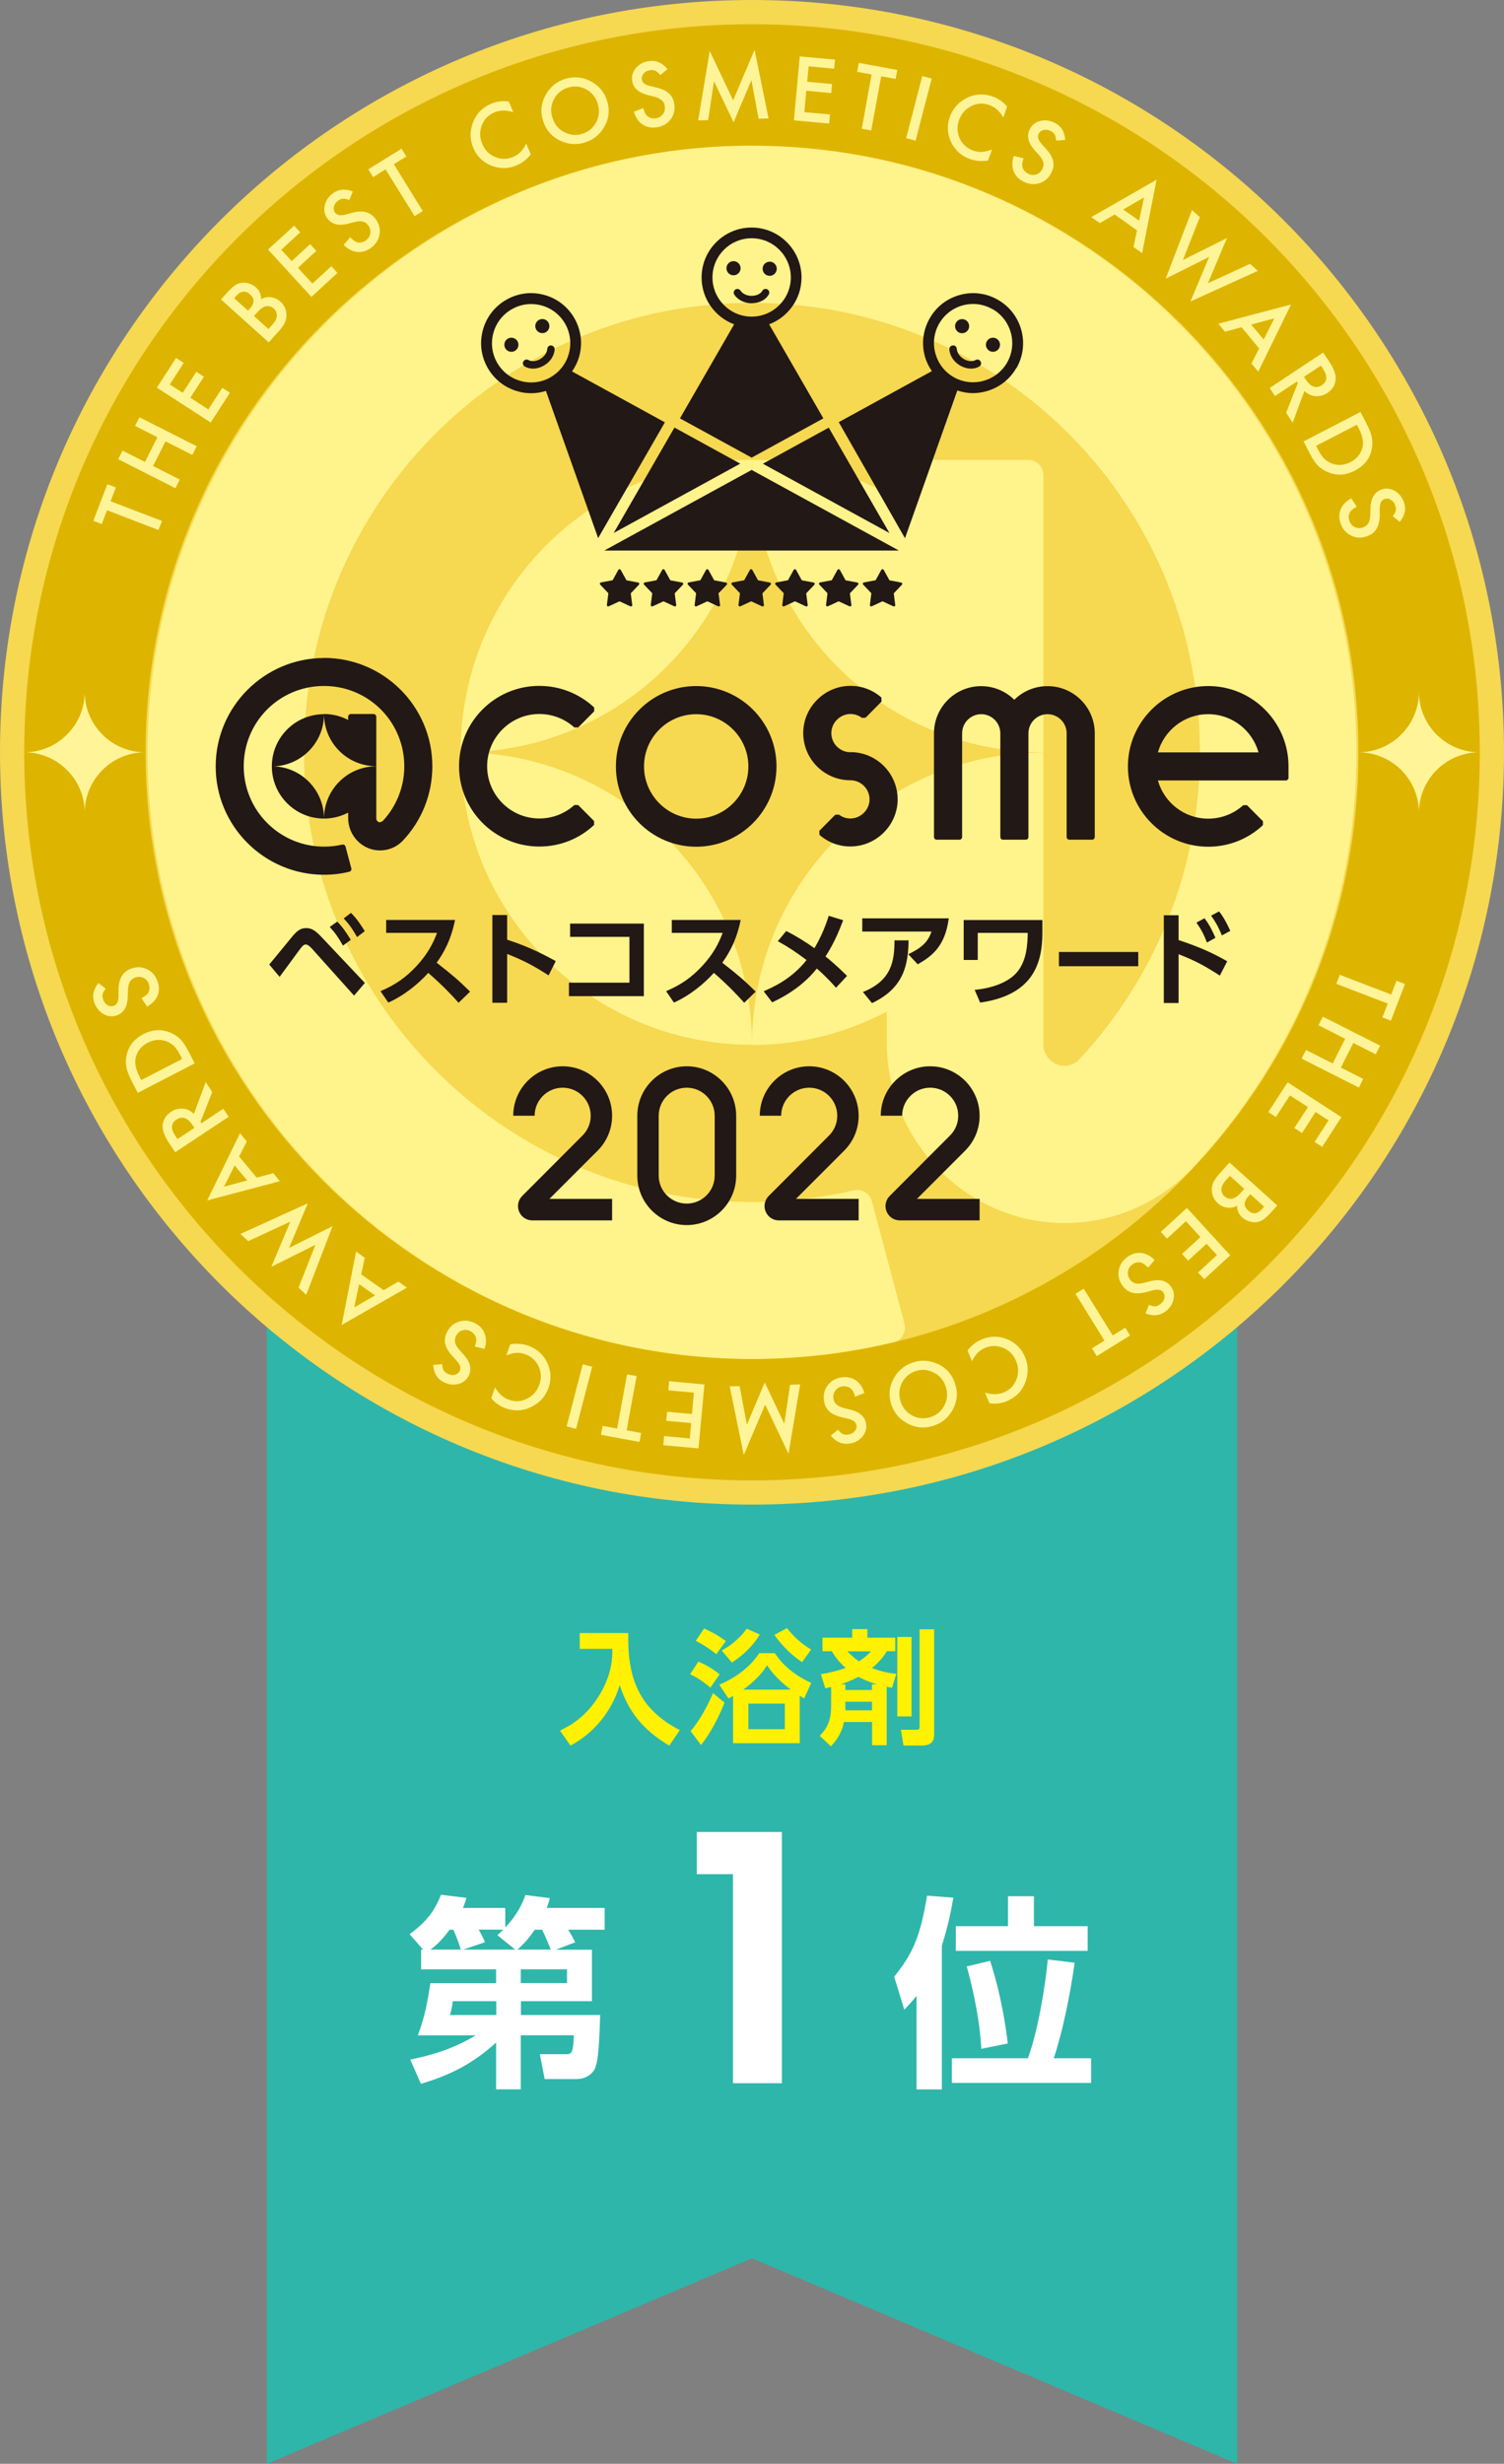
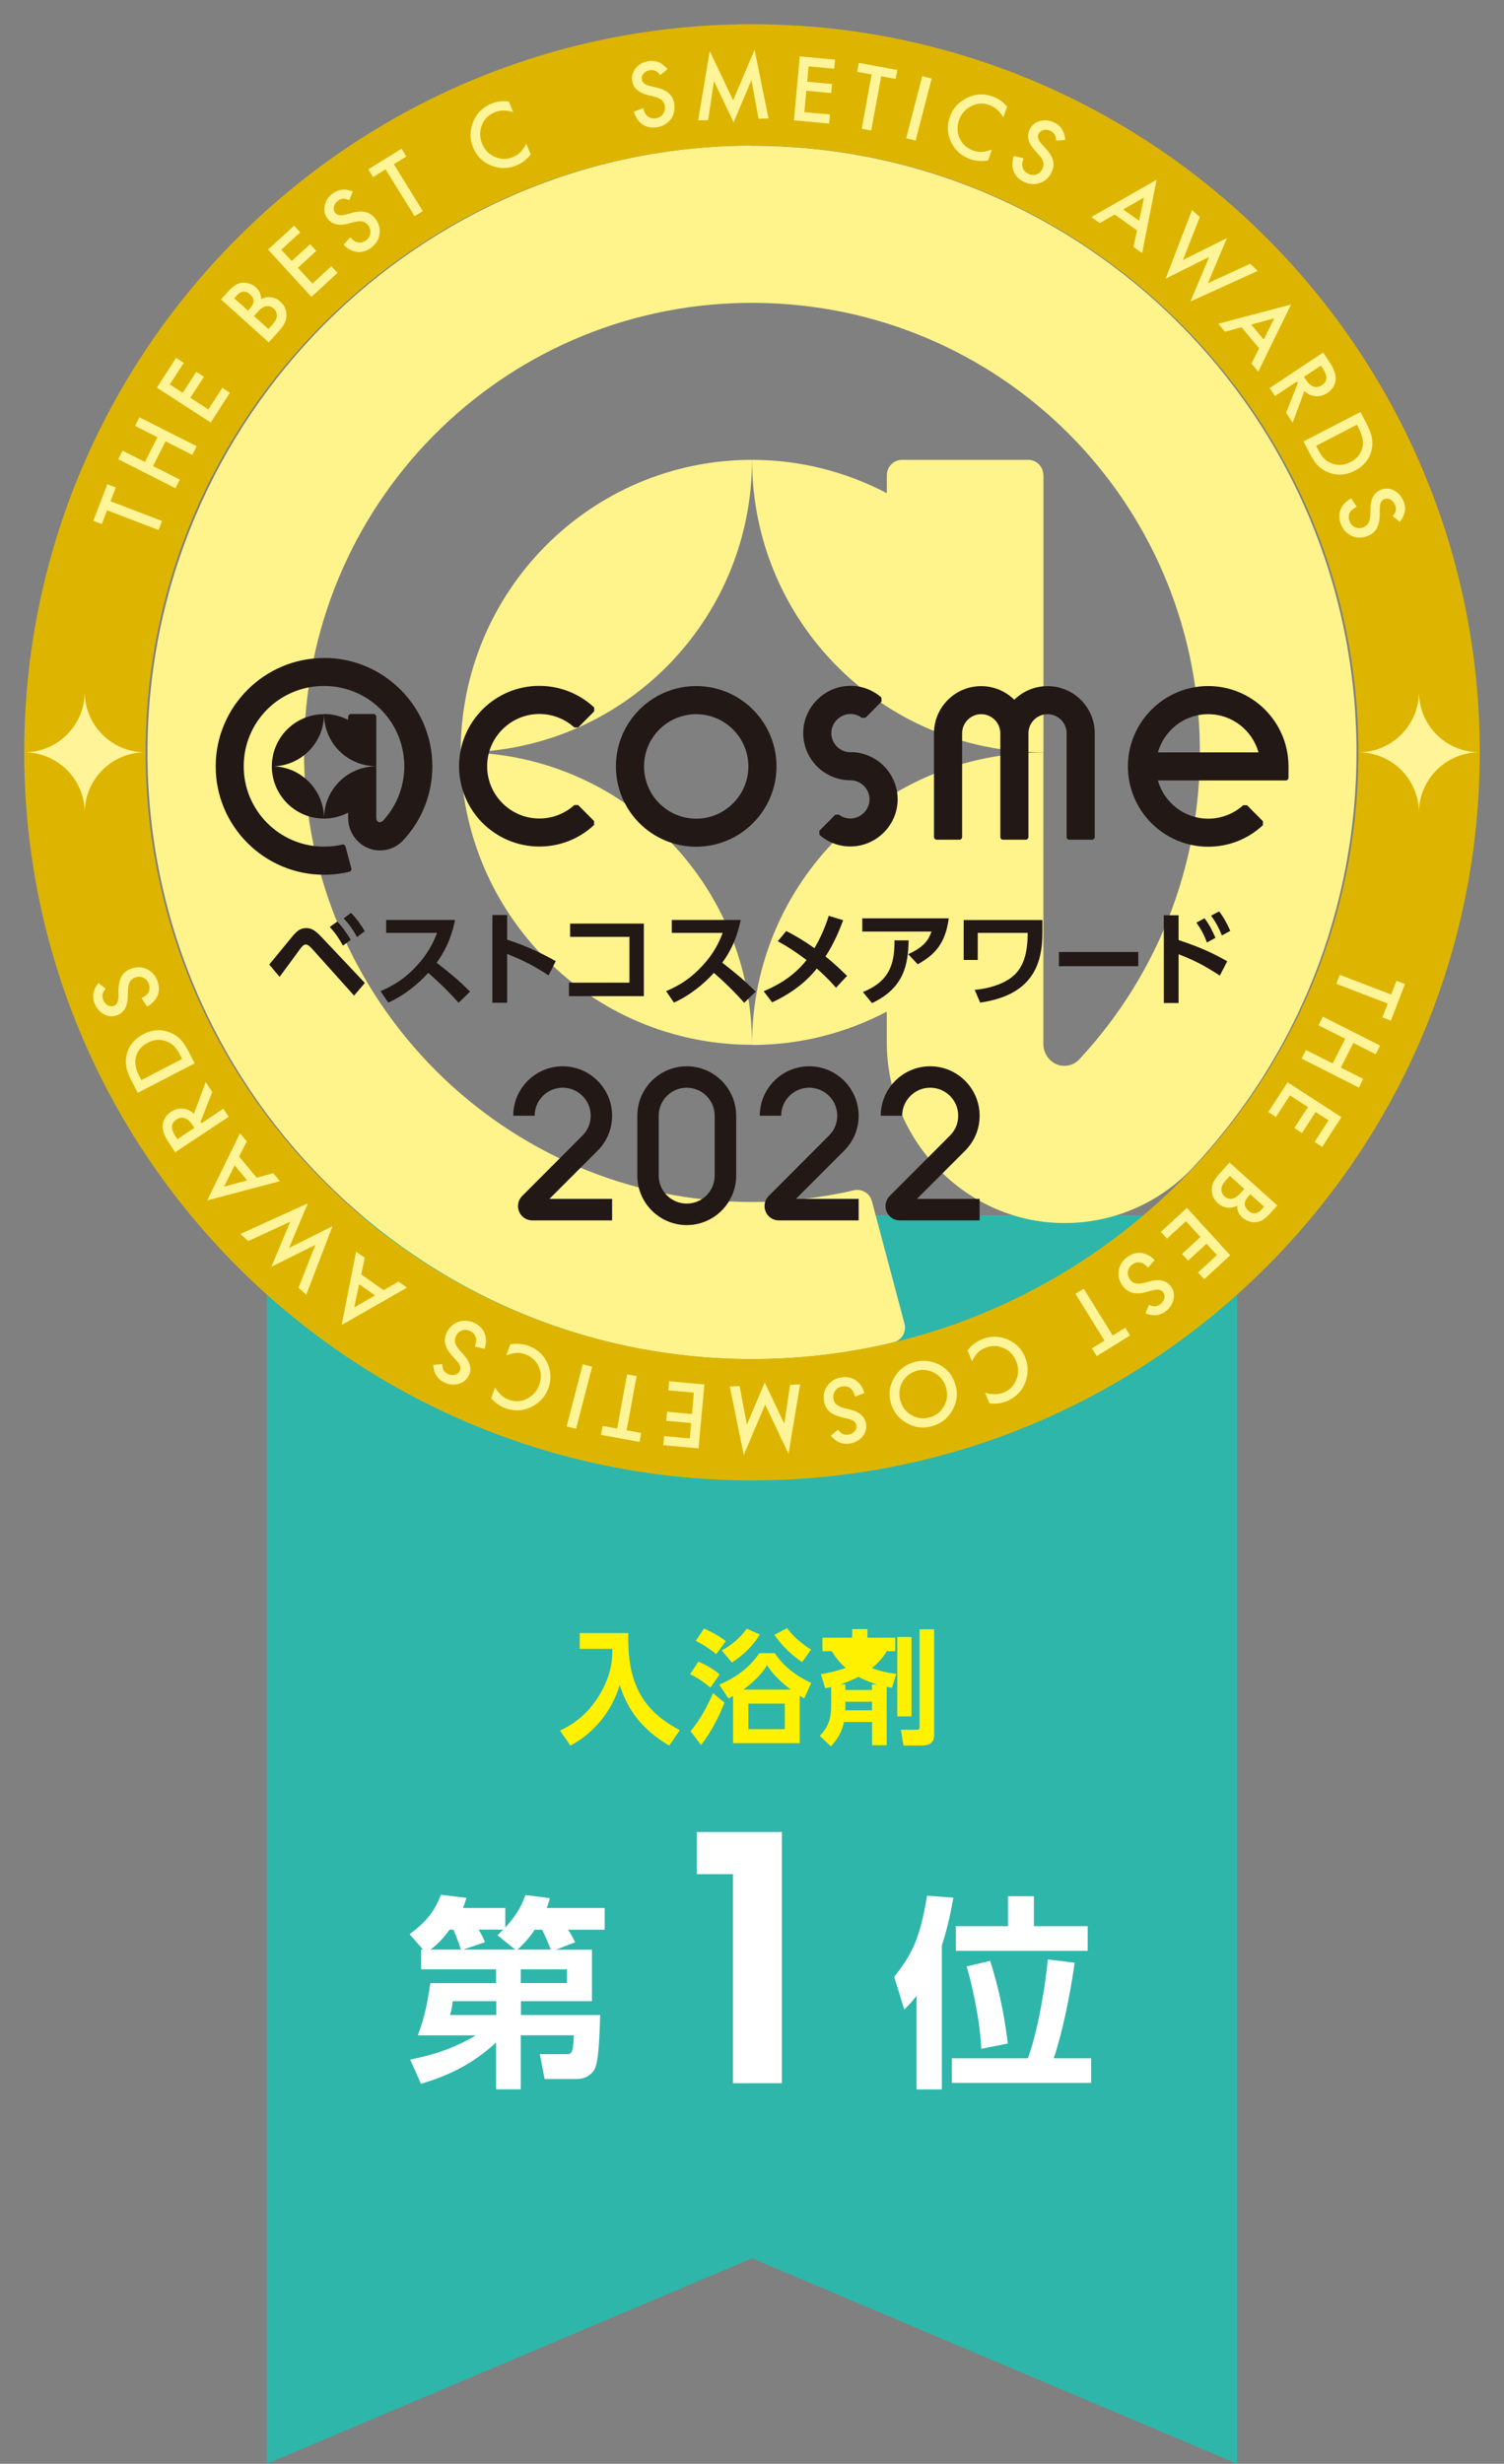
<svg xmlns="http://www.w3.org/2000/svg" id="_レイヤー_2" viewBox="0 0 170.08 278.5">
  <rect x="0" y="0" width="170.08" height="278.5" fill="#808080" stroke="none" />
  <defs>
    <style>.cls-1{fill:#f6d851;}.cls-2{fill:#fff;}.cls-3{fill:#fff598;}.cls-4{fill:#fff38b;}.cls-5{fill:#fff100;}.cls-6{fill:#2eb6aa;}.cls-7{fill:#ddb500;}.cls-8{fill:#221815;}</style>
  </defs>
  <g id="_レイヤー_1-2">
    <g>
      <polygon class="cls-6" points="139.9 278.5 85.04 255.27 30.18 278.5 30.18 137.37 139.9 137.37 139.9 278.5" />
      <path class="cls-2" d="M66.94,220.38v5.83h-8.03v1.56h8.96c-.12,4.11-.28,5.71-.77,6.36-.46,.6-1.18,.88-1.86,.88h-3.65l-.54-2.81h2.83c.79,0,.91,0,1.02-2.14h-6.01v6.11h-2.79v-5.29c-2.86,2.62-5.62,3.81-8.5,4.67l-1.21-2.74c2.46-.51,4.81-1.18,7.41-2.74h-6.55c.81-2.18,1.07-3.65,1.42-5.9h7.43v-1.56h-8.48v-2.23h.23l-1.53-1.74c1.88-1.42,2.74-2.46,3.55-4.46l2.88,.35c-.16,.51-.21,.67-.39,1.14h4.78v2.21c1.6-1.72,2.04-3.04,2.28-3.67l2.76,.35c-.12,.49-.19,.67-.35,1.11h6.55v2.46h-4.13c.12,.19,.53,.84,.79,1.42l-2.18,.84h4.06Zm-14.82,0c-.32-1.04-.7-1.9-.84-2.25h-.44c-.93,1.28-1.67,1.88-2.16,2.25h3.44Zm-.93,5.83c-.02,.33-.14,1.09-.3,1.56h5.23v-1.56h-4.92Zm7.08-5.83l-2.02-1.63c.37-.35,.47-.44,.67-.63h-2.79c.21,.35,.53,.95,.72,1.42l-2.48,.84h5.9Zm4.02,0c-.23-.54-.6-1.49-.98-2.25h-.84c-.77,1.14-1.42,1.76-1.95,2.25h3.76Zm1.83,2.23h-5.23v1.55h5.23v-1.55Z" />
      <path class="cls-2" d="M103.65,225.6c-.6,.77-.98,1.14-1.39,1.56l-1.14-3.71c2.14-2.69,2.95-4.55,3.72-9.17l2.97,.23c-.23,1.3-.56,3.11-1.3,5.41v16.26h-2.86v-10.57Zm12.59,7.06c1.14-3.09,1.97-8.15,2.25-11.17l3.04,.37c-.51,3.65-1.42,8.04-2.37,10.8h4.23v2.79h-15.75v-2.79h8.59Zm-2.25-18.32h2.93v3.39h6.08v2.79h-14.91v-2.79h5.9v-3.39Zm-3.02,17.25c-.19-3.85-1.25-7.92-1.65-9.31l2.65-.63c1.3,4.04,1.76,7.46,2,9.34l-2.99,.6Z" />
      <polygon class="cls-2" points="82.89 211.85 78.8 211.85 78.8 207.08 88.42 207.08 88.42 235.48 82.89 235.48 82.89 211.85" />
      <path class="cls-5" d="M65.55,184.6h5.5c-.1,4.89,1.05,8.5,5.83,10.97l-1.2,1.75c-3.08-1.83-4.69-4.01-5.6-6.85-.9,3.01-2.94,5.45-5.57,6.85l-1.18-1.7c1.05-.52,2.87-1.43,4.44-3.99,1.49-2.44,1.49-4.37,1.47-5.25h-3.68v-1.78Z" />
      <path class="cls-5" d="M80.34,190.76c-.36-.29-1.22-1.02-2.3-1.51l.94-1.43c.94,.42,1.56,.77,2.4,1.44l-1.04,1.5Zm-2.25,4.92c1.11-1.25,2.07-3.17,2.54-4.3l1.3,1.08c-.48,1.23-1.4,3.21-2.65,4.79l-1.19-1.57Zm2.91-8.7c-.49-.41-1.41-1.06-2.32-1.5l.94-1.4c.99,.46,1.6,.78,2.46,1.43l-1.08,1.47Zm.34,3.45c1.82-.77,3.43-1.92,4.52-3.56h1.76c1.37,2.1,3.54,3.1,4.12,3.36l-.8,1.76c-.38-.23-.42-.25-.5-.31v5.37h-7.54v-5.34c-.08,.05-.17,.1-.52,.28l-1.05-1.57Zm.28-3.87c1.33-.71,2.25-1.65,2.82-2.46l1.48,.66c-1.02,1.72-2.52,2.75-3.15,3.17l-1.15-1.36Zm7.8,4.43c-1.75-1.33-2.4-2.34-2.68-2.76-.83,1.43-2.4,2.55-2.69,2.76h5.37Zm-.67,1.58h-4.12v2.89h4.12v-2.89Zm.25-8.53c.81,1.04,1.67,1.78,2.72,2.42l-1.01,1.42c-1.65-1.09-2.62-2.35-3.14-3.08l1.43-.76Z" />
-       <path class="cls-5" d="M95.43,194.67c-.08,.41-.32,1.54-1.47,2.73l-1.26-1.19c1.12-1.12,1.29-2.17,1.29-3.56v-1.96c-.21,.06-.31,.08-.66,.15l-.5-1.6c.46-.07,1.62-.27,2.8-.71-.5-.43-1.02-.98-1.57-1.88h-1.05v-1.53h3.36v-.97h1.72v.97h3.15v1.53h-.95c-.21,.34-.69,1.11-1.69,1.9,1.11,.42,1.89,.55,2.76,.66l-.49,1.58c-.15-.03-.31-.06-.6-.13v6.62h-1.65v-2.63h-3.18Zm3.18-3.64v-.63h.56c-1.15-.36-1.74-.67-2.09-.85-.9,.46-1.54,.67-2.03,.85h.55v.63h3.01Zm0,1.33h-3.01v.97h3.01v-.97Zm-2.79-5.7c.15,.15,.6,.64,1.32,1.13,.7-.45,1.05-.8,1.36-1.13h-2.68Zm5.65-1.62h1.61v8.98h-1.61v-8.98Zm2.52-.87h1.65v11.75c0,.56,0,1.39-1.4,1.39h-2.07l-.29-1.78h1.65c.42,0,.46-.06,.46-.43v-10.93Z" />
-       <path class="cls-1" d="M170.08,85.04c0,46.96-38.07,85.04-85.04,85.04S0,132,0,85.04,38.07,0,85.04,0s85.04,38.07,85.04,85.04" />
+       <path class="cls-5" d="M95.43,194.67c-.08,.41-.32,1.54-1.47,2.73l-1.26-1.19c1.12-1.12,1.29-2.17,1.29-3.56v-1.96c-.21,.06-.31,.08-.66,.15l-.5-1.6c.46-.07,1.62-.27,2.8-.71-.5-.43-1.02-.98-1.57-1.88h-1.05v-1.53h3.36v-.97h1.72v.97h3.15v1.53h-.95c-.21,.34-.69,1.11-1.69,1.9,1.11,.42,1.89,.55,2.76,.66l-.49,1.58c-.15-.03-.31-.06-.6-.13v6.62h-1.65v-2.63h-3.18Zm3.18-3.64v-.63h.56c-1.15-.36-1.74-.67-2.09-.85-.9,.46-1.54,.67-2.03,.85h.55v.63h3.01Zm0,1.33h-3.01v.97h3.01v-.97Zm-2.79-5.7h-2.68Zm5.65-1.62h1.61v8.98h-1.61v-8.98Zm2.52-.87h1.65v11.75c0,.56,0,1.39-1.4,1.39h-2.07l-.29-1.78h1.65c.42,0,.46-.06,.46-.43v-10.93Z" />
      <path class="cls-4" d="M85.04,51.98c0,18.26-14.75,33.06-32.95,33.06,0-18.26,14.75-33.06,32.95-33.06m-.17-35.52c-37.48,.09-68.1,30.8-68.19,68.41-.1,37.9,30.61,68.76,68.36,68.76,5.4,0,10.77-.63,15.98-1.89,.94-.22,1.52-1.19,1.26-2.13l-3.68-13.83c-.24-.9-1.15-1.44-2.05-1.23-3.75,.87-7.62,1.32-11.51,1.32-27.93,0-50.66-22.8-50.66-50.82s22.29-50.38,49.84-50.81c27.6-.44,50.34,21.08,51.43,48.76,.54,13.72-4.36,26.86-13.66,36.81-.32,.31-.86,.67-1.64,.67-1.3,0-2.36-1.14-2.36-2.44v-32.98c-18.2,0-32.95,14.8-32.95,33.06,5.51,0,10.68-1.37,15.24-3.77v3.46c0,11.21,9.15,20.57,20.32,20.44,5.17-.06,10.02-2.07,13.73-5.69l.38-.38c12.05-12.78,18.69-29.52,18.69-47.12,0-37.88-30.76-68.68-68.54-68.58M52.09,85.04c0,18.26,14.75,33.06,32.95,33.06,0-18.26-14.75-33.06-32.95-33.06m65.9-31.33c0-.95-.77-1.73-1.72-1.73h-14.26c-.95,0-1.72,.77-1.72,1.73v2.04c-4.56-2.39-9.74-3.77-15.24-3.77,0,18.26,14.75,33.06,32.95,33.06v-.03s0-31.3,0-31.3Z" />
      <path class="cls-7" d="M85.04,167.34C39.66,167.34,2.74,130.42,2.74,85.04S39.66,2.74,85.04,2.74s82.3,36.92,82.3,82.3-36.92,82.3-82.3,82.3m0-150.88c-37.81,0-68.58,30.77-68.58,68.58s30.77,68.58,68.58,68.58,68.58-30.77,68.58-68.58S122.85,16.46,85.04,16.46" />
      <polygon class="cls-3" points="12.5 56.66 18.32 58.89 17.92 59.91 12.11 57.68 11.51 59.24 10.55 58.87 12.14 54.74 13.1 55.1 12.5 56.66" />
      <polygon class="cls-3" points="16.39 52.22 17.8 49.42 15.27 48.14 15.77 47.17 22.24 50.44 21.75 51.42 18.72 49.89 17.31 52.68 20.33 54.21 19.84 55.19 13.37 51.91 13.86 50.94 16.39 52.22" />
      <polygon class="cls-3" points="20.78 41.02 19.2 43.46 20.66 44.4 22.2 42.03 23.06 42.59 21.52 44.96 23.56 46.28 25.14 43.84 26 44.4 23.83 47.76 17.74 43.82 19.91 40.46 20.78 41.02" />
      <path class="cls-3" d="M30.39,38.7l-5.4-4.85,.73-.81c.32-.36,.61-.62,.86-.79,.25-.17,.51-.26,.78-.29,.27-.03,.55,0,.84,.1,.29,.1,.54,.24,.75,.43,.39,.35,.58,.79,.58,1.33,.35-.2,.73-.27,1.12-.22,.39,.05,.75,.22,1.07,.51,.42,.38,.64,.85,.67,1.41,.02,.34-.04,.65-.17,.94-.15,.3-.39,.64-.72,1.01l-1.11,1.23Zm-2.35-3.58l.23-.26c.27-.3,.4-.58,.4-.85,0-.26-.14-.51-.4-.74-.25-.23-.51-.33-.77-.3-.26,.03-.52,.18-.76,.45l-.26,.29,1.57,1.41Zm2.31,2.08l.45-.5c.33-.37,.5-.7,.51-1.01,0-.32-.11-.59-.35-.81-.23-.21-.51-.3-.82-.27-.31,.03-.66,.26-1.05,.7l-.37,.41,1.63,1.47Z" />
      <polygon class="cls-3" points="33.95 26.26 31.81 28.23 32.99 29.51 35.07 27.6 35.77 28.36 33.69 30.27 35.33 32.06 37.47 30.09 38.16 30.85 35.22 33.56 30.31 28.21 33.26 25.51 33.95 26.26" />
      <path class="cls-3" d="M39.89,21.66l-.39,.96c-.31-.13-.54-.18-.72-.16-.19,.01-.38,.1-.57,.24-.24,.18-.39,.4-.45,.66-.06,.25-.01,.49,.14,.69,.21,.28,.6,.35,1.15,.21l.76-.2c.61-.17,1.13-.19,1.56-.08,.42,.11,.79,.36,1.09,.76,.4,.53,.56,1.11,.46,1.72-.09,.62-.4,1.13-.93,1.53-.5,.38-1.03,.54-1.58,.49-.55-.05-1.07-.32-1.55-.8l.74-.86c.3,.31,.54,.49,.74,.55,.37,.11,.73,.04,1.07-.22,.27-.21,.43-.47,.47-.79,.04-.32-.04-.62-.25-.9-.08-.11-.18-.2-.28-.27-.1-.07-.22-.12-.34-.15s-.27-.04-.42-.03c-.16,.01-.33,.04-.52,.09l-.73,.19c-1.05,.26-1.81,.07-2.3-.57-.33-.44-.44-.92-.32-1.47,.11-.55,.41-1.01,.91-1.38,.67-.5,1.43-.57,2.3-.21" />
      <polygon class="cls-3" points="44.54 18.56 47.81 23.86 46.88 24.43 43.6 19.14 42.19 20.02 41.65 19.14 45.41 16.81 45.95 17.69 44.54 18.56" />
      <path class="cls-3" d="M57.54,11.48l.5,1.2c-.79-.25-1.49-.24-2.12,.02-.69,.29-1.17,.77-1.43,1.46-.27,.69-.26,1.39,.04,2.1,.29,.7,.77,1.2,1.45,1.48,.68,.29,1.36,.29,2.05,0,.35-.15,.63-.33,.83-.55,.12-.12,.23-.25,.33-.41,.11-.16,.22-.34,.32-.55l.51,1.22c-.44,.57-.98,.98-1.62,1.25-.96,.4-1.91,.4-2.87,.01-.95-.39-1.63-1.07-2.02-2.02-.35-.85-.39-1.73-.1-2.63,.35-1.11,1.08-1.89,2.18-2.35,.6-.25,1.25-.33,1.95-.23" />
-       <path class="cls-3" d="M61.36,13.49c-.27-.99-.14-1.93,.39-2.84,.52-.9,1.29-1.49,2.3-1.77,1-.27,1.95-.15,2.86,.37,.91,.52,1.5,1.27,1.78,2.27,.28,1.01,.15,1.96-.38,2.86-.53,.9-1.3,1.49-2.32,1.77-.9,.25-1.8,.16-2.69-.27-.98-.48-1.63-1.27-1.93-2.39m1.07-.28c.21,.77,.65,1.34,1.3,1.69,.65,.36,1.32,.44,1.99,.26,.73-.2,1.28-.62,1.65-1.27,.36-.65,.44-1.35,.24-2.08-.21-.75-.62-1.3-1.26-1.67-.64-.37-1.32-.46-2.05-.26-.73,.2-1.27,.62-1.63,1.27-.36,.64-.45,1.33-.24,2.06" />
      <path class="cls-3" d="M75.46,7.84l-.8,.65c-.21-.26-.39-.42-.55-.49-.17-.07-.38-.1-.62-.06-.3,.04-.54,.17-.71,.37-.17,.2-.24,.42-.2,.68,.05,.35,.35,.59,.91,.73l.76,.18c.62,.15,1.09,.37,1.41,.67,.32,.3,.52,.7,.59,1.19,.1,.66-.04,1.24-.41,1.73-.38,.5-.9,.8-1.55,.9-.62,.09-1.16-.01-1.63-.32-.46-.31-.78-.79-.98-1.44l1.06-.41c.11,.41,.24,.69,.39,.83,.27,.28,.62,.38,1.05,.32,.34-.05,.6-.21,.79-.47,.19-.26,.26-.56,.21-.91-.02-.14-.06-.26-.11-.37-.06-.11-.13-.21-.23-.29-.1-.08-.22-.16-.36-.23-.14-.07-.31-.12-.5-.18l-.74-.18c-1.04-.27-1.63-.8-1.75-1.6-.08-.54,.06-1.02,.42-1.45,.36-.43,.84-.69,1.46-.78,.83-.12,1.53,.18,2.12,.92" />
      <polygon class="cls-3" points="78.95 13.61 80.26 5.77 82.91 11.34 85.33 5.63 86.91 13.39 85.79 13.42 84.97 9.06 82.96 13.83 80.74 9.17 80.08 13.58 78.95 13.61" />
      <polygon class="cls-3" points="94.33 7.77 91.44 7.5 91.28 9.24 94.09 9.5 94 10.52 91.18 10.26 90.96 12.68 93.86 12.94 93.76 13.97 89.78 13.6 90.44 6.38 94.43 6.74 94.33 7.77" />
      <polygon class="cls-3" points="99.65 8.62 98.52 14.75 97.45 14.55 98.57 8.42 96.93 8.12 97.12 7.11 101.47 7.91 101.28 8.92 99.65 8.62" />
      <rect class="cls-3" x="100.29" y="11.7" width="7.25" height="1.1" transform="translate(65.97 109.76) rotate(-75.46)" />
      <path class="cls-3" d="M113.89,12.05l-.43,1.22c-.42-.71-.95-1.18-1.59-1.4-.7-.25-1.38-.21-2.04,.13-.66,.33-1.12,.86-1.38,1.58-.25,.72-.23,1.41,.08,2.07,.31,.66,.82,1.12,1.52,1.37,.36,.13,.69,.18,.99,.15,.16,0,.34-.04,.53-.08,.19-.05,.39-.11,.61-.19l-.44,1.24c-.71,.12-1.39,.07-2.04-.16-.98-.35-1.69-.98-2.14-1.91-.44-.93-.49-1.88-.15-2.85,.31-.87,.87-1.55,1.69-2.02,1.01-.58,2.07-.68,3.19-.28,.61,.22,1.15,.6,1.6,1.13" />
      <path class="cls-3" d="M120.47,15.81l-1.03,.09c-.02-.33-.09-.57-.18-.71-.1-.16-.26-.29-.48-.4-.28-.13-.54-.16-.79-.09-.25,.07-.44,.21-.55,.45-.15,.32-.04,.69,.34,1.11l.52,.58c.43,.47,.69,.92,.79,1.34,.1,.43,.04,.86-.18,1.31-.29,.6-.73,1-1.32,1.2-.59,.2-1.19,.16-1.79-.13-.57-.27-.96-.66-1.16-1.18-.2-.51-.21-1.09,0-1.75l1.11,.26c-.14,.4-.19,.71-.14,.91,.07,.38,.3,.66,.69,.85,.31,.15,.61,.17,.91,.06,.3-.11,.53-.32,.68-.64,.06-.13,.1-.25,.11-.37,.02-.12,0-.25-.02-.37-.03-.12-.09-.26-.17-.39-.08-.13-.19-.28-.32-.42l-.51-.57c-.71-.81-.9-1.57-.55-2.3,.24-.49,.62-.81,1.15-.96,.54-.15,1.08-.1,1.64,.17,.76,.36,1.17,1.01,1.24,1.95" />
      <path class="cls-3" d="M128.59,26.05l-2.54-1.8-1.68,.97-.96-.68,7.38-4.22-1.63,8.29-.98-.69,.4-1.88Zm.23-1.1l.55-2.63-2.35,1.36,1.8,1.27Z" />
      <polygon class="cls-3" points="135.68 24.55 133.77 29.39 138.75 26.91 136.6 32.01 141.37 29.82 142.24 30.62 134.62 34.08 136.74 29.04 131.82 31.5 134.8 23.74 135.68 24.55" />
      <path class="cls-3" d="M142.39,39.38l-1.99-2.39-1.87,.51-.75-.91,8.22-2.17-3.71,7.59-.77-.92,.87-1.71Zm.51-1l1.21-2.4-2.62,.71,1.41,1.69Z" />
      <path class="cls-3" d="M147.51,44.2l-1.33,3.58-.74-1.12,1.33-3.37-.11-.16-2.48,1.64-.6-.91,6.05-4.01,.71,1.07c.53,.8,.76,1.48,.7,2.03-.07,.61-.39,1.1-.93,1.47-.43,.28-.88,.4-1.35,.36-.47-.04-.88-.23-1.24-.58m-.06-1.6l.19,.29c.57,.86,1.19,1.08,1.85,.64,.62-.41,.65-1.04,.09-1.88l-.22-.32-1.92,1.27Z" />
      <path class="cls-3" d="M147.41,49.9l6.44-3.33,.7,1.35c.33,.65,.54,1.19,.6,1.63,.08,.47,.06,.94-.07,1.43-.26,.98-.89,1.72-1.88,2.23-.99,.51-1.97,.58-2.94,.2-.49-.19-.89-.44-1.2-.76-.3-.29-.62-.77-.96-1.42l-.69-1.34Zm1.42,.5l.23,.44c.23,.44,.46,.78,.7,1.02,.25,.24,.54,.42,.87,.54,.68,.25,1.38,.2,2.08-.16,.71-.36,1.16-.9,1.35-1.6,.17-.63,.04-1.36-.39-2.19l-.23-.44-4.62,2.39Z" />
      <path class="cls-3" d="M158.3,58.99l-.81-.64c.21-.26,.33-.47,.35-.65,.04-.18,.01-.39-.08-.62-.11-.28-.28-.49-.52-.61-.23-.13-.46-.14-.7-.05-.33,.13-.5,.48-.51,1.04v.78c-.02,.63-.14,1.14-.36,1.52-.22,.38-.56,.66-1.03,.84-.62,.24-1.22,.23-1.78-.02-.57-.26-.98-.7-1.22-1.32-.23-.59-.24-1.14-.04-1.66,.2-.51,.6-.94,1.2-1.27l.63,.95c-.38,.2-.62,.39-.73,.56-.21,.32-.24,.69-.08,1.09,.12,.32,.33,.54,.63,.67,.3,.13,.61,.13,.93,0,.13-.05,.24-.12,.34-.2,.1-.08,.17-.17,.24-.29,.06-.11,.11-.25,.14-.4,.03-.15,.05-.33,.06-.53l.02-.76c.03-1.08,.43-1.76,1.18-2.06,.51-.2,1.01-.17,1.5,.09,.49,.26,.85,.67,1.08,1.25,.3,.78,.16,1.54-.43,2.27" />
      <polygon class="cls-3" points="156.93 113.44 151.12 111.21 151.51 110.19 157.32 112.42 157.92 110.87 158.88 111.23 157.29 115.37 156.33 115 156.93 113.44" />
      <polygon class="cls-3" points="153.04 117.89 151.63 120.68 154.16 121.96 153.67 122.94 147.19 119.66 147.69 118.69 150.71 120.21 152.12 117.42 149.1 115.89 149.59 114.92 156.07 118.19 155.57 119.17 153.04 117.89" />
      <polygon class="cls-3" points="148.66 129.08 150.24 126.64 148.77 125.7 147.24 128.07 146.37 127.51 147.91 125.14 145.87 123.82 144.29 126.26 143.43 125.7 145.61 122.34 151.69 126.28 149.52 129.64 148.66 129.08" />
      <path class="cls-3" d="M139.04,131.41l5.4,4.85-.73,.81c-.32,.36-.61,.62-.86,.79-.25,.17-.51,.26-.78,.29-.27,.03-.55,0-.84-.1-.29-.1-.54-.24-.75-.43-.39-.35-.58-.79-.58-1.33-.36,.2-.73,.27-1.12,.22-.39-.05-.75-.22-1.07-.51-.42-.38-.64-.85-.67-1.41-.02-.34,.04-.65,.17-.94,.15-.3,.39-.64,.72-1.01l1.11-1.23Zm2.35,3.58l-.23,.26c-.27,.3-.4,.58-.4,.85,0,.26,.14,.51,.4,.74,.25,.23,.51,.33,.77,.3,.26-.03,.52-.18,.76-.45l.26-.29-1.57-1.41Zm-2.31-2.08l-.45,.5c-.33,.37-.5,.7-.51,1.01,0,.32,.11,.59,.35,.81,.23,.21,.51,.3,.82,.27,.31-.03,.66-.26,1.05-.7l.37-.41-1.63-1.47Z" />
      <polygon class="cls-3" points="135.48 143.84 137.62 141.87 136.44 140.59 134.36 142.5 133.67 141.74 135.75 139.83 134.11 138.04 131.97 140.01 131.27 139.25 134.22 136.54 139.12 141.89 136.18 144.6 135.48 143.84" />
      <path class="cls-3" d="M129.54,148.45l.39-.95c.31,.13,.54,.18,.72,.16,.19-.01,.38-.1,.57-.25,.24-.18,.39-.4,.45-.66,.06-.25,.01-.49-.14-.69-.21-.28-.6-.35-1.15-.21l-.76,.2c-.61,.17-1.13,.19-1.56,.08-.42-.11-.79-.36-1.09-.76-.4-.53-.56-1.11-.46-1.72,.09-.62,.4-1.13,.93-1.53,.5-.38,1.03-.54,1.58-.49,.55,.05,1.07,.32,1.55,.8l-.74,.86c-.3-.31-.54-.49-.74-.55-.37-.11-.73-.04-1.07,.22-.27,.21-.43,.47-.47,.79-.04,.32,.04,.62,.25,.9,.08,.11,.18,.2,.28,.27,.1,.07,.22,.12,.34,.15,.13,.03,.27,.04,.42,.03,.16-.01,.33-.04,.52-.09l.73-.19c1.05-.26,1.81-.07,2.3,.57,.33,.44,.44,.93,.32,1.47-.11,.55-.41,1.01-.91,1.38-.67,.5-1.43,.57-2.3,.2" />
      <polygon class="cls-3" points="124.9 151.54 121.62 146.25 122.55 145.67 125.83 150.96 127.25 150.08 127.79 150.96 124.03 153.29 123.48 152.41 124.9 151.54" />
      <path class="cls-3" d="M111.89,158.62l-.5-1.2c.79,.25,1.49,.24,2.12-.02,.69-.29,1.16-.77,1.43-1.46,.27-.69,.26-1.39-.04-2.1-.29-.7-.77-1.2-1.45-1.48s-1.36-.29-2.05,0c-.35,.15-.63,.33-.83,.55-.12,.12-.23,.25-.33,.41-.11,.16-.22,.34-.32,.55l-.51-1.22c.44-.57,.98-.98,1.62-1.25,.96-.4,1.91-.4,2.87-.01,.95,.39,1.63,1.07,2.02,2.02,.35,.85,.39,1.73,.1,2.63-.35,1.11-1.08,1.89-2.18,2.35-.6,.25-1.25,.33-1.95,.23" />
      <path class="cls-3" d="M108.07,156.61c.27,.99,.14,1.93-.39,2.84-.52,.9-1.29,1.49-2.3,1.77-1,.27-1.95,.15-2.86-.37-.91-.52-1.5-1.27-1.78-2.27-.28-1.01-.15-1.96,.38-2.86,.53-.9,1.3-1.49,2.32-1.77,.9-.25,1.8-.16,2.69,.27,.98,.48,1.63,1.27,1.93,2.39m-1.07,.28c-.21-.77-.65-1.34-1.3-1.69-.65-.36-1.32-.44-1.99-.26-.73,.2-1.28,.62-1.65,1.27-.36,.65-.44,1.35-.24,2.08,.21,.75,.62,1.3,1.26,1.67,.64,.37,1.32,.46,2.05,.26,.73-.2,1.27-.62,1.63-1.27,.36-.64,.45-1.33,.24-2.06" />
      <path class="cls-3" d="M93.97,162.26l.8-.65c.21,.26,.39,.42,.55,.49,.17,.07,.38,.1,.62,.06,.3-.05,.54-.17,.71-.37,.17-.2,.24-.42,.2-.68-.05-.35-.35-.59-.91-.73l-.76-.18c-.62-.15-1.09-.37-1.41-.67-.32-.3-.52-.69-.59-1.19-.1-.66,.04-1.24,.41-1.74,.38-.5,.9-.8,1.55-.9,.62-.09,1.16,.01,1.63,.32,.46,.31,.78,.79,.98,1.44l-1.06,.41c-.11-.41-.24-.69-.39-.83-.27-.28-.62-.38-1.05-.32-.34,.05-.6,.21-.79,.47-.19,.26-.26,.56-.21,.91,.02,.14,.06,.26,.11,.37,.06,.11,.13,.21,.23,.29,.1,.08,.22,.16,.36,.23,.14,.07,.31,.12,.5,.18l.74,.18c1.04,.27,1.63,.8,1.75,1.6,.08,.54-.06,1.02-.42,1.45-.36,.43-.84,.69-1.46,.78-.83,.12-1.53-.18-2.12-.92" />
      <polygon class="cls-3" points="90.48 156.49 89.17 164.33 86.53 158.77 84.11 164.47 82.52 156.72 83.64 156.68 84.46 161.04 86.48 156.27 88.69 160.93 89.35 156.53 90.48 156.49" />
      <polygon class="cls-3" points="75.1 162.33 78 162.6 78.16 160.86 75.34 160.6 75.44 159.58 78.25 159.84 78.47 157.42 75.58 157.16 75.67 156.13 79.66 156.5 78.99 163.72 75.01 163.36 75.1 162.33" />
      <polygon class="cls-3" points="69.79 161.48 70.91 155.36 71.99 155.55 70.86 161.68 72.5 161.98 72.32 162.99 67.96 162.19 68.15 161.18 69.79 161.48" />
      <rect class="cls-3" x="61.89" y="157.31" width="7.25" height="1.1" transform="translate(-103.73 181.65) rotate(-75.46)" />
      <path class="cls-3" d="M55.55,158.05l.43-1.22c.42,.71,.95,1.18,1.59,1.4,.7,.25,1.38,.21,2.04-.13,.66-.33,1.12-.86,1.38-1.58,.25-.72,.23-1.41-.08-2.07-.31-.66-.82-1.12-1.52-1.37-.36-.13-.69-.18-.99-.15-.16,0-.34,.04-.53,.08-.19,.05-.39,.11-.61,.19l.44-1.24c.71-.12,1.39-.07,2.04,.16,.98,.35,1.69,.98,2.14,1.91,.44,.93,.49,1.88,.15,2.85-.31,.87-.87,1.55-1.69,2.02-1.01,.58-2.07,.68-3.19,.28-.61-.22-1.15-.6-1.6-1.13" />
      <path class="cls-3" d="M48.97,154.29l1.03-.09c.02,.33,.09,.57,.18,.71,.1,.16,.26,.29,.48,.4,.28,.13,.54,.16,.79,.09,.25-.07,.44-.21,.55-.45,.15-.32,.04-.69-.34-1.11l-.52-.58c-.43-.47-.69-.92-.79-1.34-.1-.43-.04-.87,.18-1.31,.29-.6,.73-1,1.32-1.2,.59-.2,1.19-.16,1.79,.13,.57,.27,.96,.66,1.16,1.18,.2,.51,.21,1.09,0,1.75l-1.1-.26c.14-.41,.19-.71,.14-.91-.07-.38-.3-.66-.69-.85-.31-.15-.61-.17-.91-.06-.3,.11-.53,.32-.68,.64-.06,.13-.1,.25-.11,.38-.02,.12,0,.25,.02,.37,.03,.12,.09,.26,.17,.39,.08,.13,.19,.28,.32,.43l.51,.57c.71,.81,.9,1.57,.55,2.3-.24,.49-.62,.81-1.15,.96-.54,.15-1.08,.1-1.64-.17-.76-.36-1.17-1.01-1.24-1.95" />
      <path class="cls-3" d="M40.84,144.05l2.54,1.79,1.68-.97,.96,.68-7.38,4.22,1.63-8.29,.98,.69-.4,1.88Zm-.23,1.1l-.55,2.64,2.35-1.36-1.8-1.27Z" />
      <polygon class="cls-3" points="33.76 145.55 35.67 140.71 30.69 143.19 32.83 138.09 28.07 140.29 27.19 139.48 34.81 136.02 32.69 141.06 37.61 138.6 34.63 146.36 33.76 145.55" />
      <path class="cls-3" d="M27.04,130.73l1.99,2.39,1.87-.51,.75,.91-8.22,2.17,3.71-7.59,.77,.92-.87,1.71Zm-.5,1l-1.21,2.41,2.62-.71-1.41-1.69Z" />
      <path class="cls-3" d="M21.93,125.9l1.33-3.58,.74,1.12-1.33,3.37,.11,.16,2.47-1.64,.61,.91-6.05,4.01-.71-1.07c-.53-.8-.76-1.48-.7-2.03,.07-.61,.39-1.1,.93-1.47,.43-.28,.88-.4,1.35-.36,.47,.04,.88,.23,1.24,.58m.06,1.59l-.19-.29c-.57-.86-1.19-1.08-1.85-.64-.62,.41-.65,1.04-.09,1.88l.22,.32,1.92-1.27Z" />
      <path class="cls-3" d="M22.02,120.2l-6.44,3.33-.7-1.35c-.33-.65-.54-1.19-.6-1.63-.08-.47-.06-.94,.07-1.43,.26-.98,.89-1.72,1.88-2.23,.99-.51,1.97-.58,2.94-.2,.49,.19,.89,.44,1.2,.76,.3,.29,.62,.77,.96,1.42l.69,1.34Zm-1.42-.5l-.23-.44c-.23-.44-.46-.78-.7-1.02-.25-.24-.54-.42-.87-.54-.68-.25-1.38-.2-2.08,.16-.71,.36-1.16,.9-1.35,1.6-.17,.63-.04,1.36,.38,2.19l.23,.44,4.62-2.39Z" />
      <path class="cls-3" d="M11.14,111.12l.81,.64c-.21,.26-.33,.47-.35,.65-.04,.18-.01,.39,.08,.62,.11,.28,.28,.49,.51,.61,.23,.13,.46,.14,.7,.05,.33-.13,.5-.48,.51-1.04v-.78c.02-.63,.14-1.14,.36-1.52,.22-.38,.56-.66,1.03-.84,.62-.24,1.22-.23,1.78,.02,.57,.26,.98,.7,1.22,1.32,.23,.59,.24,1.14,.04,1.66-.2,.51-.6,.94-1.2,1.27l-.63-.95c.38-.2,.62-.39,.73-.56,.21-.32,.24-.69,.08-1.09-.12-.32-.33-.54-.63-.67-.3-.13-.61-.13-.93,0-.13,.05-.25,.12-.34,.2-.1,.08-.17,.17-.24,.29-.06,.11-.11,.25-.14,.4-.03,.15-.05,.33-.06,.53l-.02,.76c-.03,1.08-.43,1.76-1.18,2.06-.51,.2-1.01,.17-1.5-.09-.49-.26-.85-.67-1.08-1.25-.3-.78-.16-1.54,.43-2.27" />
      <path class="cls-3" d="M160.46,78.2c0,3.78,3.06,6.84,6.84,6.84-3.78,0-6.84,3.06-6.84,6.83,0-3.77-3.06-6.83-6.84-6.83,3.77,0,6.84-3.06,6.84-6.84" />
      <path class="cls-3" d="M9.58,78.2c0,3.78,3.06,6.84,6.84,6.84-3.78,0-6.84,3.06-6.84,6.83,0-3.77-3.06-6.83-6.84-6.83,3.77,0,6.84-3.06,6.84-6.84" />
      <path class="cls-8" d="M30.45,109.02c.44-.51,2.29-2.79,2.67-3.24,.6-.71,1.01-.87,1.5-.87,.51,0,.95,.16,1.74,1.01l4.9,5.19-1.22,1.43-4.79-5.34c-.2-.21-.45-.44-.68-.44s-.42,.23-.64,.52c-.38,.5-1.97,2.7-2.31,3.14l-1.17-1.39Zm7.68-4.85c.59,.6,1.01,1.2,1.54,2.07l-.89,.65c-.48-.87-.85-1.41-1.49-2.11l.84-.6Zm1.56-.98c.67,.66,1.16,1.41,1.56,2.07l-.87,.66c-.51-.9-.85-1.39-1.51-2.11l.82-.62Zm11.77,.8c-.48,2.36-1.34,3.8-2.08,4.83,1.77,1.39,2.39,1.9,3.78,3.27l-1.3,1.26c-.71-.79-1.7-1.87-3.43-3.38-1.09,1.22-2.75,2.58-4.52,3.36l-.88-1.29c1.68-.72,2.87-1.54,4.11-2.88,1.25-1.36,1.87-2.6,2.28-3.71h-5.75v-1.46h7.8Zm10.57,6.26c-1.67-1.08-2.81-1.68-4.68-2.42v5.52h-1.67v-9.92h1.67v2.79c2.61,.83,4.47,1.86,5.5,2.42l-.81,1.61Zm10.78-5.85v8.2h-8.47v-1.52h6.84v-5.18h-6.71v-1.5h8.34Zm10.95-.41c-.48,2.36-1.34,3.8-2.08,4.83,1.77,1.39,2.39,1.9,3.78,3.27l-1.3,1.26c-.71-.79-1.7-1.87-3.43-3.38-1.09,1.22-2.75,2.58-4.52,3.36l-.88-1.29c1.68-.72,2.87-1.54,4.11-2.88,1.26-1.36,1.87-2.6,2.28-3.71h-5.75v-1.46h7.8Zm5.13,1.24c1.1,.55,2.22,1.24,3.21,1.95,.54-.91,1.14-2.13,1.62-3.66l1.63,.5c-.42,1.09-.96,2.49-2,4.1,.22,.16,1.1,.87,2.44,2.19l-1.25,1.34c-.33-.37-1-1.15-2.17-2.17-.82,1.05-2.39,2.6-5.05,3.82l-.96-1.25c1.03-.45,3.15-1.37,4.85-3.53-1.29-.96-2.01-1.44-3.25-2.13l.96-1.16Zm18.4-1.41c-.4,2.95-1.67,4.15-3.51,5.18l-1.07-1.14c1.85-.85,2.32-1.67,2.63-2.56h-7.83v-1.49h9.78Zm-9.7,8.31c3.23-1.28,3.57-3.5,3.56-5.83h1.6c-.06,2.71-.49,5.37-4.14,7.09l-1.02-1.25Zm20.29-8.13v1.45c0,3.62-1.2,7.05-7.04,7.88l-.62-1.44c1.89-.17,3.75-.81,4.74-1.94,1.16-1.32,1.24-3.23,1.26-4.5h-5.65v3.06h-1.59v-4.51h8.9Zm10.84,5.22h-8.97v-1.61h8.97v1.61Zm9.23,1.06c-1.81-1.17-2.85-1.71-4.67-2.42v5.52h-1.67v-9.92h1.67v2.8c2.46,.82,3.85,1.46,5.5,2.4l-.83,1.61Zm-1.74-6.48c.56,.71,.93,1.5,1.24,2.21l-.96,.53c-.35-.91-.65-1.48-1.19-2.25l.91-.49Zm1.65-.78c.5,.64,.84,1.27,1.27,2.2l-.95,.52c-.4-.96-.65-1.43-1.22-2.24l.91-.48Z" />
      <path class="cls-8" d="M78.73,95.71c5,0,9.08-4.07,9.08-9.08s-4.07-9.08-9.08-9.08-9.08,4.07-9.08,9.08,4.07,9.08,9.08,9.08m5.9-9.08c0,3.26-2.65,5.91-5.9,5.91s-5.9-2.65-5.9-5.91,2.65-5.9,5.9-5.9,5.9,2.65,5.9,5.9m52,9.08c2.32,0,4.5-.86,6.19-2.44v-.44s-1.8-1.81-1.8-1.81h-.43c-1.09,.98-2.49,1.52-3.96,1.52-2.71,0-4.99-1.83-5.69-4.32h14.46c.17,0,.31-.14,.31-.31v-1.28c0-5.03-4.11-9.12-9.15-9.08-4.94,.04-8.97,4.07-9.01,9.01-.04,5.04,4.05,9.15,9.08,9.15m0-14.98c2.71,0,4.99,1.83,5.69,4.32h-11.38c.7-2.49,2.98-4.32,5.69-4.32m-18.18-3.17c-1.46,0-2.78,.59-3.75,1.54-.96-.95-2.29-1.54-3.75-1.54-2.94,0-5.33,2.39-5.33,5.33v11.72c0,.17,.14,.31,.31,.31h2.56c.17,0,.31-.14,.31-.31v-11.72c0-1.19,.97-2.16,2.16-2.16s2.16,.97,2.16,2.16v11.72c0,.17,.14,.31,.31,.31h2.56c.17,0,.31-.14,.31-.31v-11.72c0-1.19,.97-2.16,2.16-2.16s2.16,.97,2.16,2.16v11.72c0,.17,.14,.31,.31,.31h2.56c.17,0,.31-.14,.31-.31v-11.72c0-2.94-2.39-5.33-5.33-5.33m-81.83,3.17c-3.26,0-5.9,2.64-5.9,5.9,3.26,0,5.9-2.64,5.9-5.9m-.03-6.35c-6.72,.02-12.2,5.5-12.22,12.22-.02,6.77,5.49,12.28,12.25,12.28,.97,0,1.93-.11,2.86-.34,.17-.04,.27-.21,.23-.38l-.66-2.47c-.04-.16-.21-.26-.37-.22-.67,.16-1.36,.23-2.06,.23-5.01,0-9.08-4.07-9.08-9.08s3.99-9,8.93-9.08c4.95-.08,9.02,3.77,9.22,8.71,.1,2.45-.78,4.8-2.45,6.58l-.29,.12c-.23,0-.42-.2-.42-.44v-5.89c-3.26,0-5.91,2.65-5.91,5.91,.99,0,1.91-.25,2.73-.67v.62c0,2,1.64,3.68,3.64,3.65,.93-.01,1.8-.37,2.46-1.02l.07-.07c2.16-2.28,3.35-5.27,3.35-8.42,0-6.76-5.51-12.27-12.28-12.25m-5.87,12.25c0,3.26,2.64,5.91,5.9,5.91,0-3.26-2.64-5.91-5.9-5.91m11.81,0v-5.6c0-.17-.14-.31-.31-.31h-2.56c-.17,0-.31,.14-.31,.31v.36c-.82-.43-1.75-.67-2.73-.67,0,3.26,2.64,5.9,5.91,5.9m18.44,9.08c2.32,0,4.51-.86,6.19-2.44v-.44s-1.8-1.81-1.8-1.81h-.43c-1.09,.98-2.48,1.52-3.96,1.52-3.33,0-6.02-2.77-5.9-6.12,.11-3.12,2.67-5.63,5.78-5.69,1.52-.03,2.96,.51,4.08,1.52h.43s1.81-1.82,1.81-1.82v-.44c-1.7-1.58-3.89-2.44-6.21-2.44-5.01,0-9.07,4.07-9.07,9.08,0,5.01,4.07,9.08,9.08,9.08m35.18-10.66c-1.21,0-2.2-1.01-2.16-2.23,.04-1.17,1.05-2.12,2.22-2.09,.46,.01,.89,.17,1.25,.44l.41-.03,1.8-1.82-.02-.46c-1-.87-2.27-1.34-3.6-1.31-2.76,.05-5.07,2.27-5.23,5.03-.17,3.08,2.28,5.64,5.33,5.64,1.21,0,2.2,1.01,2.16,2.23-.04,1.17-1.05,2.12-2.22,2.09-.46-.01-.89-.17-1.25-.44l-.41,.02-1.8,1.82,.02,.45c1,.87,2.26,1.34,3.6,1.31,2.76-.05,5.07-2.26,5.23-5.02,.17-3.08-2.28-5.64-5.32-5.64" />
      <path class="cls-8" d="M77.66,138.48c-3.08,0-5.59-2.51-5.59-5.59v-6.77c0-3.08,2.51-5.59,5.59-5.59s5.59,2.51,5.59,5.59v6.77c0,3.08-2.51,5.59-5.59,5.59m0-15.53c-1.75,0-3.17,1.42-3.17,3.17v6.77c0,1.74,1.42,3.16,3.17,3.16s3.16-1.42,3.16-3.16v-6.77c0-1.75-1.42-3.17-3.16-3.17" />
      <path class="cls-8" d="M62.14,135.51l5.44-5.44c1.06-1.06,1.64-2.46,1.64-3.95,0-3.08-2.51-5.59-5.59-5.59s-5.59,2.51-5.59,5.59h2.42c0-1.74,1.42-3.17,3.17-3.17s3.17,1.42,3.17,3.17c0,.85-.33,1.64-.93,2.24l-6.82,6.83c-.46,.46-.6,1.16-.35,1.76,.25,.61,.84,1,1.49,1h9.03v-2.43h-7.08Z" />
      <path class="cls-8" d="M90.02,135.51l5.44-5.44c1.06-1.06,1.64-2.46,1.64-3.95,0-3.08-2.51-5.59-5.59-5.59s-5.59,2.51-5.59,5.59h2.42c0-1.74,1.42-3.17,3.17-3.17s3.17,1.42,3.17,3.17c0,.85-.33,1.64-.93,2.24l-6.82,6.83c-.46,.46-.6,1.16-.35,1.76,.25,.61,.84,1,1.49,1h9.03v-2.43h-7.08Z" />
      <path class="cls-8" d="M103.7,135.51l5.44-5.44c1.06-1.06,1.64-2.46,1.64-3.95,0-3.08-2.51-5.59-5.59-5.59s-5.59,2.51-5.59,5.59h2.42c0-1.74,1.42-3.17,3.17-3.17s3.17,1.42,3.17,3.17c0,.85-.33,1.64-.93,2.24l-6.82,6.83c-.46,.46-.6,1.16-.35,1.76,.25,.61,.84,1,1.49,1h9.03v-2.43h-7.08Z" />
-       <path class="cls-8" d="M69.41,60.23l6.86-11.9,7.44,4.08-14.3,7.83Zm45.51-18.62c-.75,1.31-1.97,2.24-3.43,2.63-.49,.13-.98,.2-1.47,.2-.6,0-1.19-.11-1.76-.3l-5.92,16.7-7.49-13.12,10.53-5.77c-.35-.51-.63-1.08-.8-1.7-.39-1.46-.19-2.98,.57-4.29,.75-1.31,1.97-2.24,3.43-2.63,1.46-.39,2.98-.19,4.29,.57,2.7,1.56,3.63,5.02,2.07,7.72m-2.68-6.66c-.68-.39-1.44-.6-2.21-.6-.38,0-.77,.05-1.15,.15-1.14,.31-2.1,1.04-2.69,2.06-1.22,2.11-.49,4.83,1.62,6.05,2.11,1.22,4.83,.49,6.05-1.62,1.22-2.11,.49-4.83-1.62-6.05m-50.53,2.6c.38-.22,.51-.71,.29-1.09-.22-.38-.71-.51-1.09-.29-.38,.22-.51,.71-.29,1.09,.22,.38,.71,.51,1.09,.29m-4.3,.73c-.38,.22-.51,.71-.29,1.09,.22,.38,.71,.51,1.09,.29,.38-.22,.51-.71,.29-1.09-.22-.38-.71-.51-1.09-.29m19.47,9l6.12-10.62c-2.14-.8-3.68-2.87-3.68-5.29,0-3.12,2.54-5.65,5.65-5.65s5.65,2.54,5.65,5.65c0,2.42-1.53,4.48-3.66,5.29l6.13,10.63-8.11,4.44-8.11-4.44Zm8.1-11.49c2.44,0,4.43-1.99,4.43-4.43s-1.99-4.43-4.43-4.43-4.43,1.99-4.43,4.43,1.99,4.43,4.43,4.43m-16.65,26.44h33.3l-16.65-9.11-16.66,9.11Zm40.05-24.67c.38,.22,.87,.09,1.09-.29,.22-.38,.09-.87-.29-1.09-.38-.22-.87-.09-1.09,.29-.22,.38-.09,.87,.29,1.09m-24.65-7.24c0-.44-.36-.8-.8-.8s-.8,.36-.8,.8,.36,.8,.8,.8,.8-.36,.8-.8m3.29,.86c.44,0,.8-.36,.8-.8s-.36-.8-.8-.8-.8,.36-.8,.8,.36,.8,.8,.8m-1.93,3.09c.82-.03,1.5-.4,1.83-.99,.11-.2,.04-.46-.16-.57-.2-.11-.46-.05-.57,.16-.19,.33-.62,.55-1.14,.57-.44,.02-1.03-.13-1.33-.59-.13-.19-.39-.25-.58-.12-.19,.13-.25,.39-.12,.58,.4,.6,1.15,.97,1.96,.97,.03,0,.07,0,.1,0m1.17,18.14l14.31,7.83-6.86-11.91-7.45,4.08Zm-.55,13.17l-.65-1.18s-.07-.07-.13-.07-.1,.03-.13,.07l-.65,1.18-1.33,.25c-.05,.01-.09,.05-.11,.1-.02,.05,0,.1,.03,.14l.93,.98-.17,1.33c0,.05,.02,.1,.06,.13,.03,.02,.06,.03,.09,.03,.02,0,.04,0,.06-.01l1.23-.57,1.23,.57s.1,.02,.15-.01c.04-.03,.07-.08,.06-.13l-.17-1.33,.93-.98s.05-.09,.03-.14c-.02-.05-.06-.09-.11-.1l-1.33-.25Zm-4.96,0l-.65-1.18s-.07-.07-.13-.07-.1,.03-.13,.07l-.65,1.18-1.33,.25c-.05,.01-.09,.05-.11,.1-.02,.05,0,.1,.03,.14l.93,.98-.17,1.33c0,.05,.02,.1,.06,.13,.03,.02,.06,.03,.09,.03,.02,0,.04,0,.06-.01l1.23-.57,1.23,.57s.1,.02,.15-.01c.04-.03,.07-.08,.06-.13l-.17-1.33,.93-.98s.05-.09,.03-.14c-.02-.05-.06-.09-.11-.1l-1.33-.25Zm9.91,0l-.65-1.18s-.07-.07-.13-.07-.1,.03-.13,.07l-.65,1.18-1.33,.25c-.05,.01-.09,.05-.11,.1-.02,.05,0,.1,.03,.14l.93,.98-.17,1.33c0,.05,.02,.1,.06,.13,.03,.02,.06,.03,.09,.03,.02,0,.04,0,.06-.01l1.23-.57,1.23,.57s.1,.02,.15-.01c.04-.03,.07-.08,.06-.13l-.17-1.33,.93-.98s.05-.09,.03-.14c-.02-.05-.06-.09-.11-.1l-1.33-.25Zm-14.87,0l-.65-1.18s-.07-.07-.13-.07-.1,.03-.13,.07l-.65,1.18-1.33,.25c-.05,.01-.09,.05-.11,.1-.02,.05,0,.1,.03,.14l.93,.98-.17,1.33c0,.05,.02,.1,.06,.13,.03,.02,.06,.03,.09,.03,.02,0,.04,0,.06-.01l1.23-.57,1.23,.57s.1,.02,.15-.01c.04-.03,.06-.08,.06-.13l-.17-1.33,.93-.98s.05-.09,.03-.14c-.02-.05-.06-.09-.11-.1l-1.33-.25Zm19.82,0l-.65-1.18s-.07-.07-.13-.07-.1,.03-.13,.07l-.65,1.18-1.33,.25c-.05,.01-.09,.05-.11,.1-.02,.05,0,.1,.03,.14l.93,.98-.17,1.33c0,.05,.02,.1,.06,.13,.02,.02,.05,.03,.08,.03,.02,0,.04,0,.06-.01l1.23-.57,1.23,.57s.1,.02,.15-.01c.04-.03,.07-.08,.06-.13l-.17-1.33,.93-.98s.05-.09,.03-.14c-.02-.05-.06-.09-.11-.1l-1.33-.25Zm4.96,0l-.65-1.18s-.07-.07-.13-.07-.1,.03-.13,.07l-.65,1.18-1.33,.25c-.05,.01-.09,.05-.11,.1-.02,.05,0,.1,.03,.14l.93,.98-.17,1.33c0,.05,.02,.1,.06,.13,.03,.02,.05,.03,.08,.03,.02,0,.04,0,.06-.01l1.23-.57,1.23,.57s.1,.02,.15-.01c.04-.03,.07-.08,.06-.13l-.17-1.33,.93-.98s.05-.09,.03-.14c-.02-.05-.06-.09-.11-.1l-1.33-.25Zm12.11-27.31c-.38-.22-.87-.09-1.09,.29-.22,.38-.09,.87,.29,1.09,.38,.22,.87,.09,1.09-.29,.22-.38,.09-.87-.29-1.09m-50.35,.77c-.25-.04-.43,.16-.45,.39-.04,.55-.47,.97-.86,1.18-.45,.24-.94,.27-1.26,.08-.2-.12-.46-.05-.58,.15-.12,.2-.05,.46,.15,.58,.28,.16,.6,.24,.93,.24,.38,0,.77-.1,1.15-.3,.76-.4,1.26-1.12,1.3-1.87,.01-.23-.16-.43-.39-.45m47.99,1.65c-.33,.19-.81,.16-1.26-.08-.39-.21-.82-.63-.86-1.18-.01-.23-.2-.43-.45-.39-.23,.01-.41,.21-.39,.45,.05,.75,.55,1.47,1.3,1.87,.38,.2,.78,.3,1.15,.3,.34,0,.66-.08,.93-.24,.2-.12,.27-.38,.15-.58-.12-.2-.38-.27-.57-.15m-39.48,24.89l-.65-1.18s-.07-.07-.13-.07-.1,.03-.13,.07l-.65,1.18-1.33,.25c-.05,.01-.09,.05-.11,.1-.02,.05,0,.1,.03,.14l.93,.98-.17,1.33c0,.05,.02,.1,.06,.13,.02,.02,.05,.03,.08,.03,.02,0,.04,0,.06-.01l1.23-.57,1.23,.57s.1,.02,.15-.01c.04-.03,.07-.08,.06-.13l-.17-1.33,.93-.98s.05-.09,.03-.14c-.02-.05-.06-.09-.11-.1l-1.33-.25Zm-3.19-4.74l-5.88-16.57-.03-.09c-.54,.17-1.1,.26-1.67,.26-.49,0-.99-.06-1.47-.2-1.46-.39-2.68-1.33-3.43-2.63-.76-1.31-.96-2.83-.57-4.29,.39-1.46,1.33-2.68,2.63-3.43,1.31-.76,2.83-.96,4.29-.57,1.46,.39,2.68,1.33,3.43,2.63,.75,1.31,.96,2.83,.56,4.29-.17,.64-.46,1.21-.82,1.74l.1,.05,10.4,5.7-7.55,13.09Zm-5.37-18.22c2.11-1.22,2.84-3.93,1.62-6.05-.59-1.02-1.55-1.76-2.69-2.06-.38-.1-.77-.15-1.15-.15-.77,0-1.52,.2-2.21,.6-1.02,.59-1.76,1.55-2.06,2.69-.31,1.14-.15,2.33,.44,3.36,1.22,2.11,3.93,2.84,6.05,1.62" />
    </g>
  </g>
</svg>